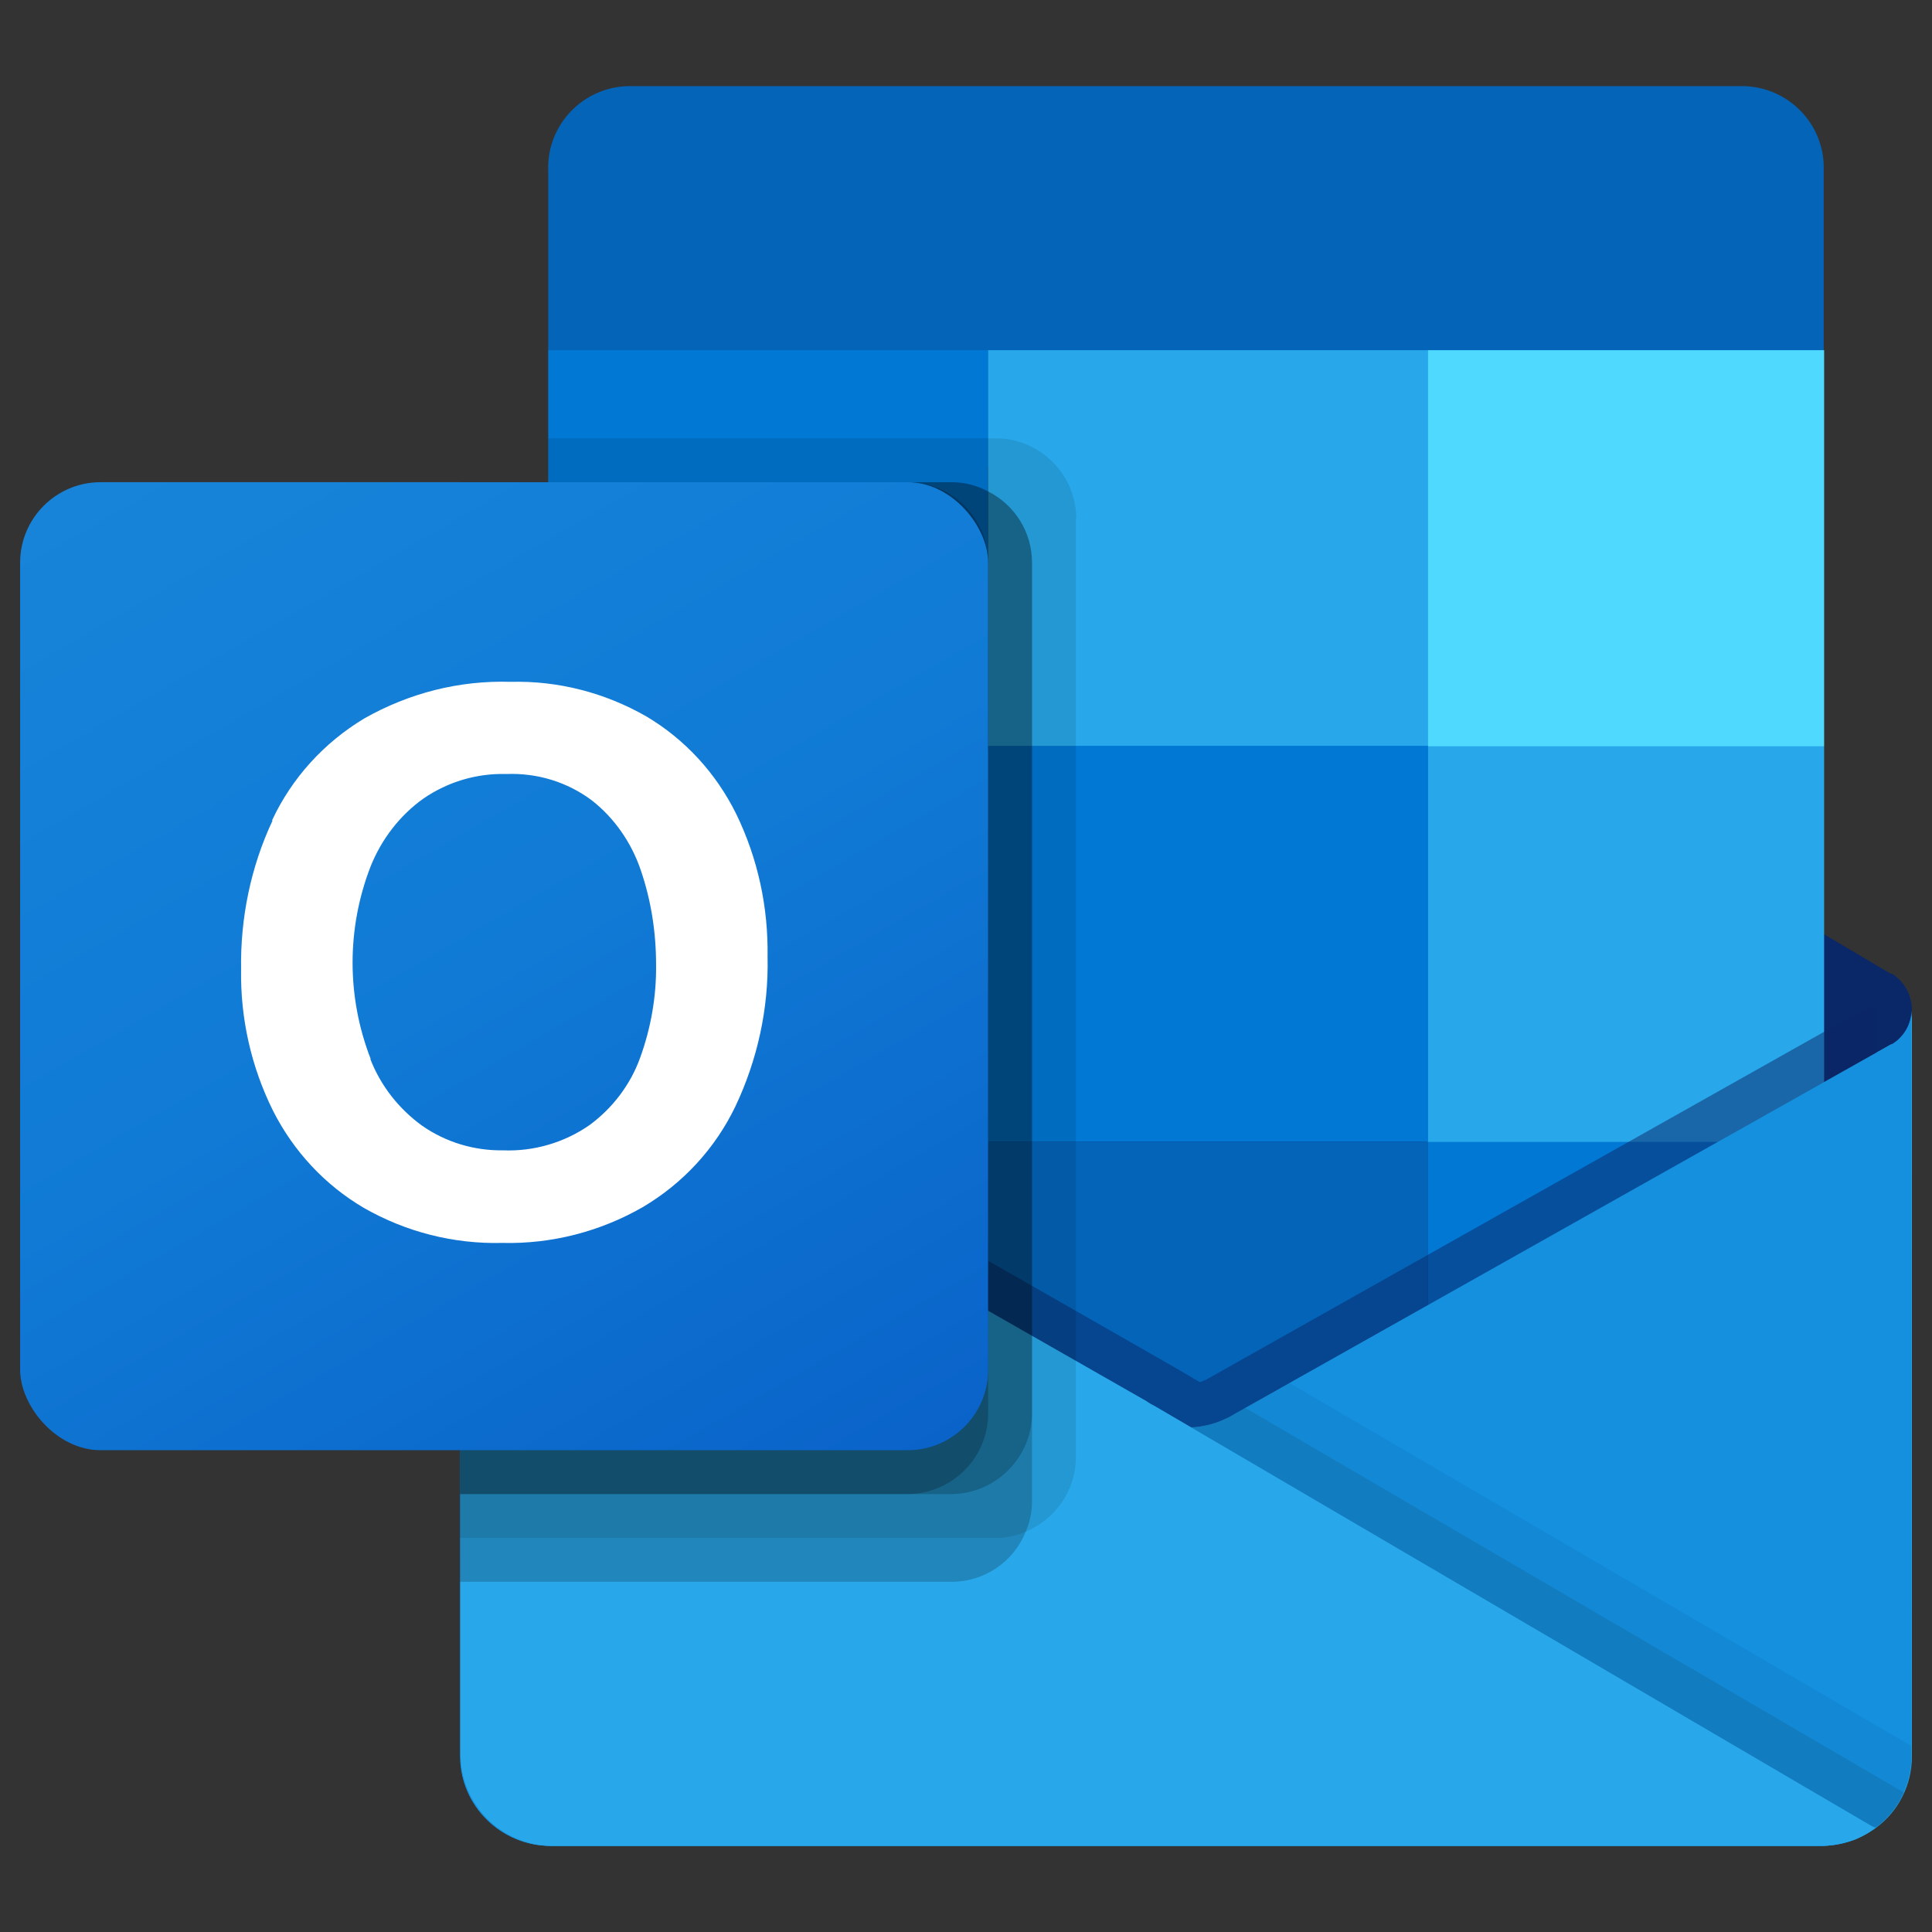
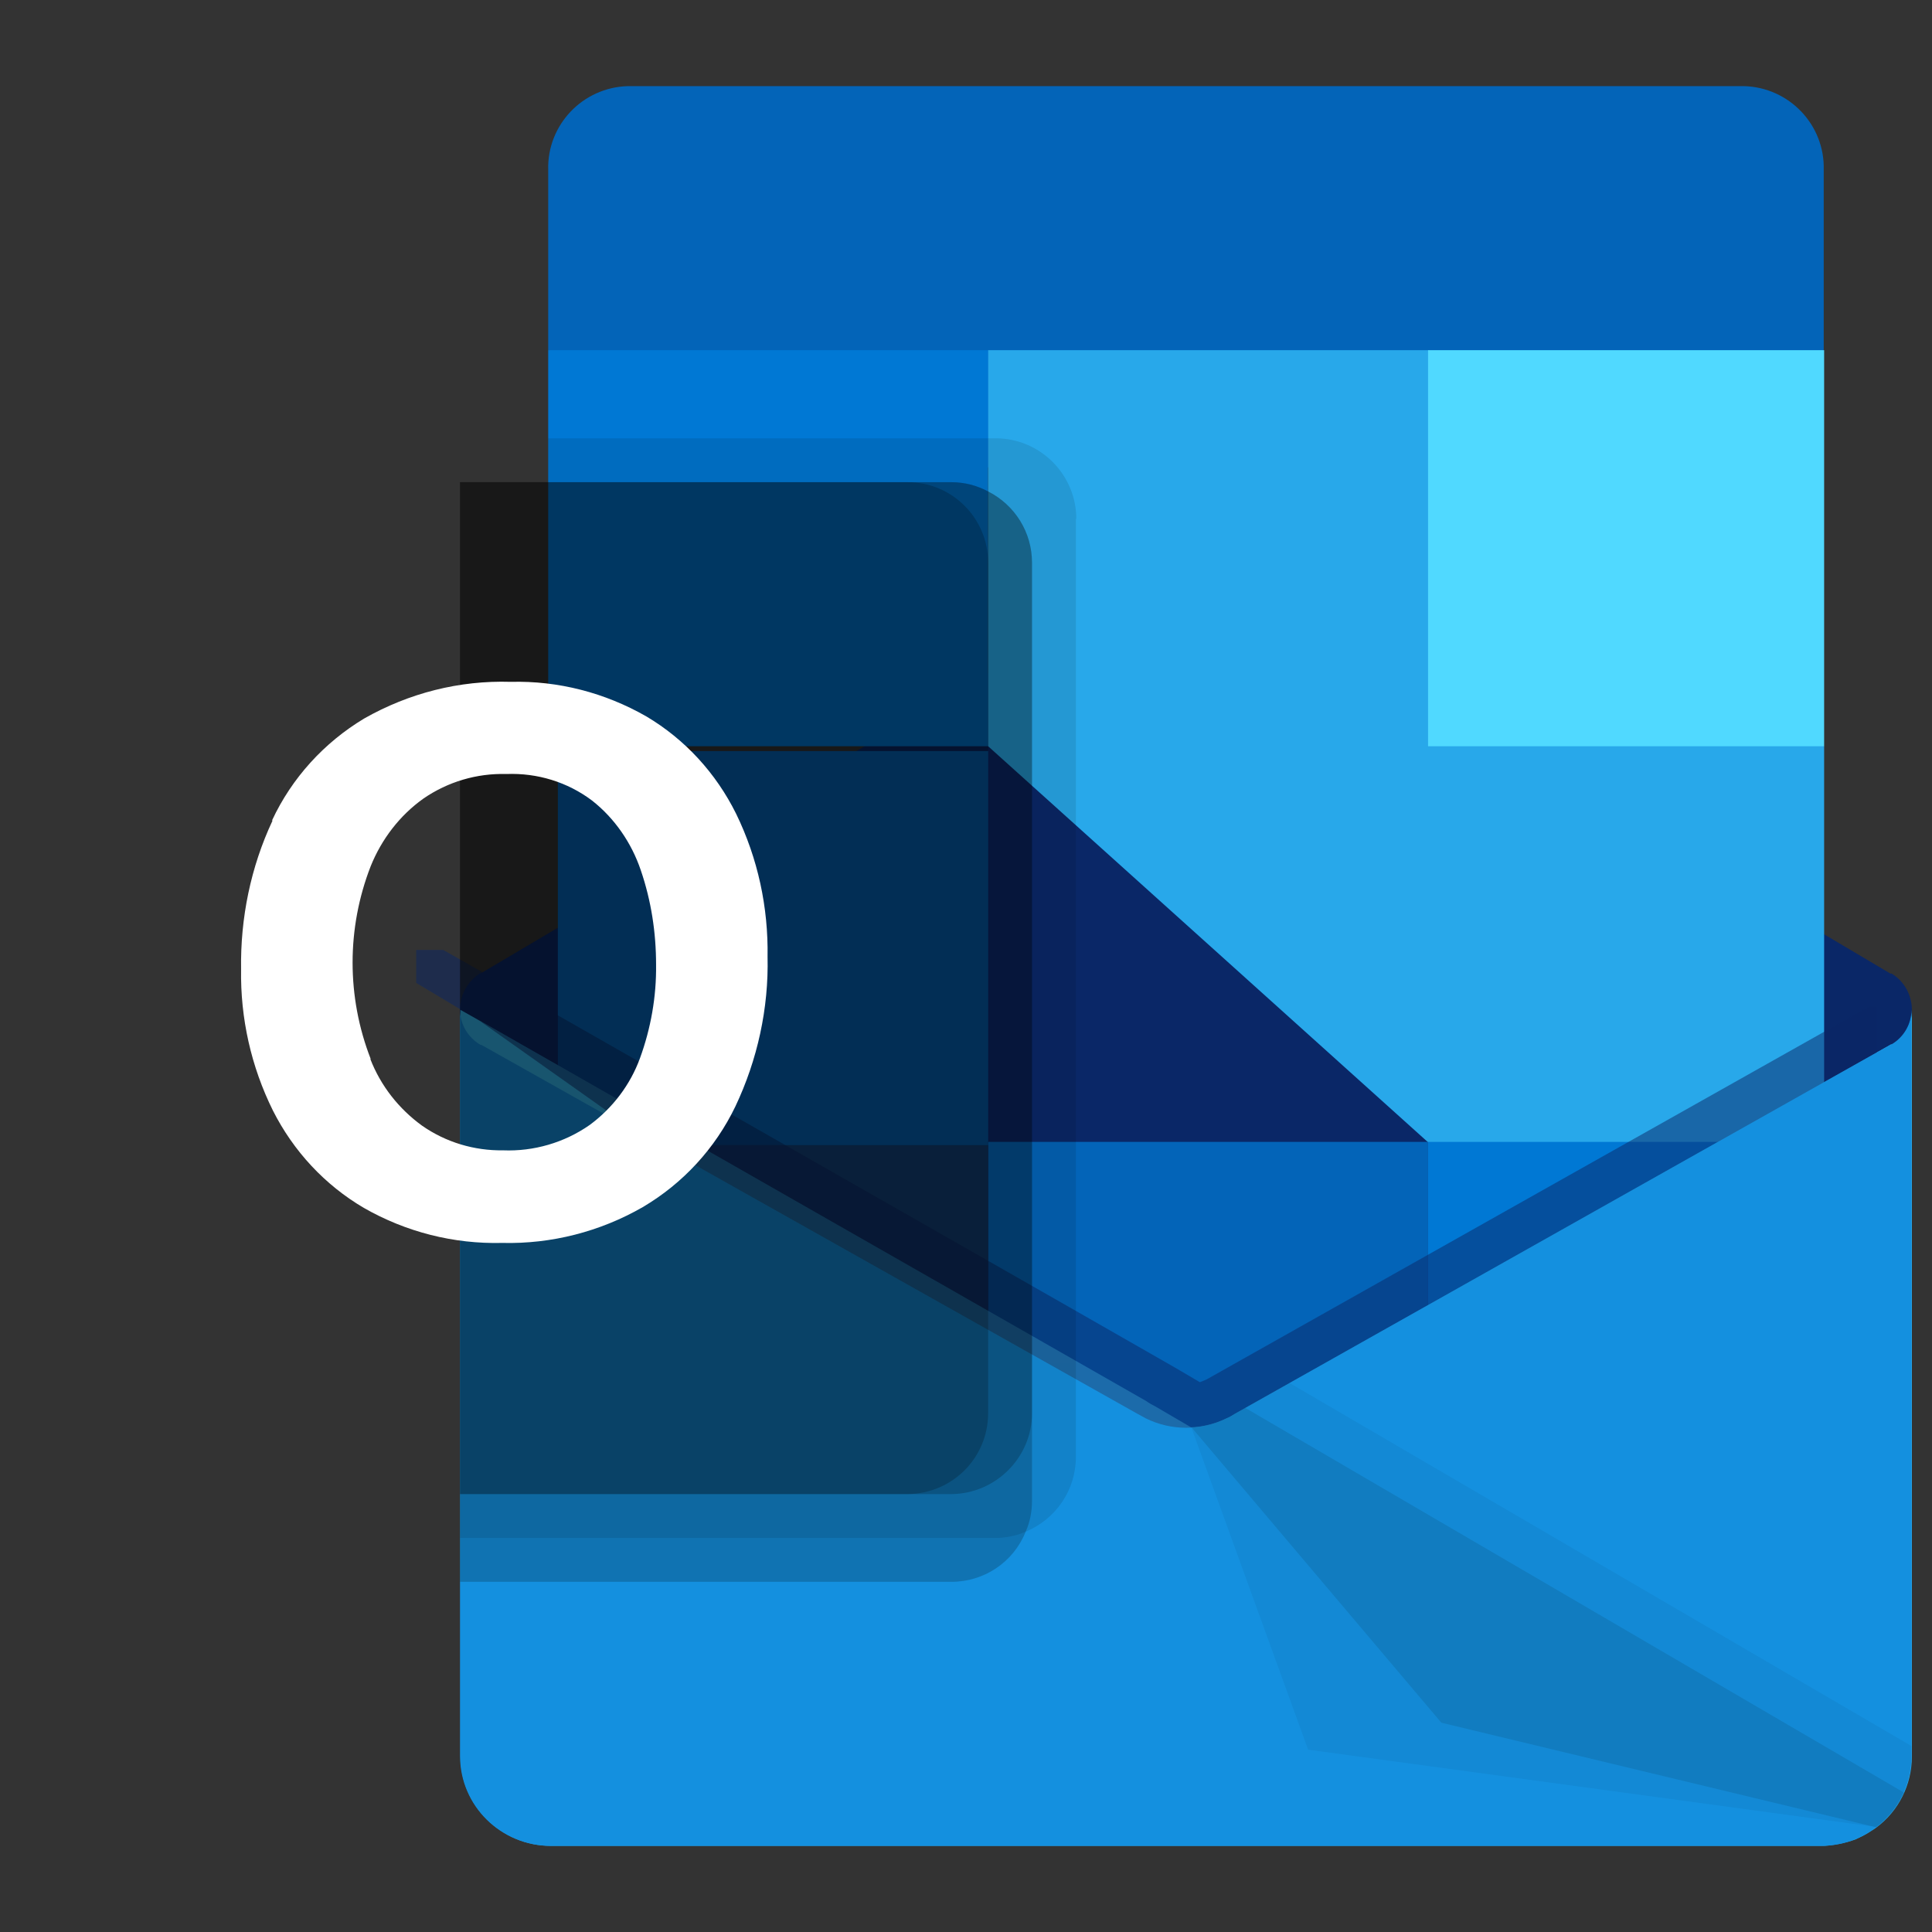
<svg xmlns="http://www.w3.org/2000/svg" id="Ebene_1" version="1.1" viewBox="0 0 48 48">
  <rect x="0" y="0" width="48" height="48" fill="#333333" stroke="none" />
  <defs>
    <style>
      .st0 {
        opacity: .5;
      }

      .st0, .st1, .st2, .st3 {
        isolation: isolate;
      }

      .st0, .st4 {
        fill: #0a2767;
      }

      .st5 {
        fill: #1490df;
      }

      .st6 {
        fill: #50d9ff;
      }

      .st7 {
        fill: #fff;
      }

      .st8 {
        fill: #28a8ea;
      }

      .st1 {
        opacity: .05;
      }

      .st2 {
        opacity: .1;
      }

      .st9 {
        fill: #0364b8;
      }

      .st3 {
        opacity: .2;
      }

      .st10 {
        fill: #0078d4;
      }

      .st11 {
        fill: url(#Unbenannter_Verlauf);
      }

      .st12 {
        fill: url(#Unbenannter_Verlauf_2);
      }

      .st13 {
        fill: #14447d;
      }
    </style>
    <linearGradient id="Unbenannter_Verlauf" data-name="Unbenannter Verlauf" x1="29.47" y1="24.91" x2="29.47" y2="4.14" gradientTransform="translate(0 50) scale(1 -1)" gradientUnits="userSpaceOnUse">
      <stop offset="0" stop-color="#35b8f1" />
      <stop offset="1" stop-color="#28a8ea" />
    </linearGradient>
    <linearGradient id="Unbenannter_Verlauf_2" data-name="Unbenannter Verlauf 2" x1="4.68" y1="39.59" x2="20.37" y2="12.41" gradientTransform="translate(0 50) scale(1 -1)" gradientUnits="userSpaceOnUse">
      <stop offset="0" stop-color="#1784d9" />
      <stop offset=".5" stop-color="#107ad5" />
      <stop offset="1" stop-color="#0a63c9" />
    </linearGradient>
  </defs>
  <path class="st4" d="M47.5,25.09c0-.37-.19-.71-.5-.9h-.03s-16.29-9.65-16.29-9.65c-.07-.05-.14-.09-.22-.13-.63-.32-1.38-.32-2,0-.08.04-.15.08-.22.13l-16.29,9.64h-.02c-.5.32-.65.97-.34,1.47.09.15.22.27.37.36l16.29,9.64c.07.05.14.09.22.13.63.32,1.38.32,2,0,.08-.04.15-.08.22-.13l16.29-9.64c.33-.19.52-.54.52-.92Z" />
  <path class="st9" d="M13.86,18.66h10.69v9.8h-10.69v-9.8ZM45.31,8.7v-4.48c.03-1.12-.86-2.05-1.98-2.08H15.6c-1.12.03-2.01.96-1.98,2.08v4.48l16.4,4.37,15.3-4.37Z" />
  <path class="st10" d="M13.62,8.7h10.93v9.84h-10.93v-9.84Z" />
  <path class="st8" d="M35.48,8.7h-10.93v9.84l10.93,9.84h9.84v-9.84l-9.84-9.84Z" />
-   <path class="st10" d="M24.55,18.53h10.93v9.84h-10.93v-9.84Z" />
  <path class="st9" d="M24.55,28.37h10.93v9.84h-10.93v-9.84Z" />
  <path class="st13" d="M13.86,28.45h10.69v8.91h-10.69v-8.91Z" />
  <path class="st10" d="M35.48,28.37h9.84v9.84h-9.84v-9.84Z" />
  <path class="st11" d="M47,25.95h-.02s-16.29,9.17-16.29,9.17c-.07.04-.14.09-.22.12-.28.13-.58.21-.88.22l-.89-.52c-.08-.04-.15-.08-.22-.13l-16.5-9.42h0l-.54-.3v18.54c0,1.24,1.02,2.23,2.25,2.23h31.59s.03,0,.05,0c.26-.02.52-.07.77-.16.11-.05.21-.1.31-.16.07-.04.2-.13.2-.13.56-.41.89-1.07.89-1.77v-18.54c0,.35-.19.68-.5.86Z" />
  <path class="st0" d="M46.63,25.02v1.14l-17.03,11.72-17.63-12.48s0-.01-.01-.01h0l-1.62-.97v-.82h.67s1.41.8,1.41.8h.03s.12.09.12.09c0,0,16.57,9.45,16.61,9.48l.63.37c.05-.02.11-.04.17-.07.03-.02,16.45-9.26,16.45-9.26h.19Z" />
  <path class="st5" d="M47,25.95h-.02s-16.29,9.17-16.29,9.17c-.07.04-.14.09-.22.12-.63.31-1.37.31-2,0-.07-.04-.15-.08-.22-.12l-16.29-9.16h-.02c-.31-.18-.51-.51-.51-.87v18.54c0,1.24,1.02,2.23,2.25,2.23h31.56c1.24,0,2.25-.99,2.25-2.23h0v-18.54c0,.35-.19.68-.5.86Z" />
  <path class="st2" d="M30.93,34.98l-.24.14c-.07.04-.14.09-.22.12-.27.13-.56.21-.86.23l6.2,7.33,10.81,2.6c.3-.22.53-.52.69-.86l-16.37-9.56Z" />
  <path class="st1" d="M32.03,34.36l-1.35.76c-.07.04-.14.09-.22.12-.27.13-.56.21-.86.23l2.9,8,14.11,1.92c.56-.42.88-1.07.88-1.77v-.24l-15.47-9.03Z" />
-   <path class="st8" d="M13.71,45.86h31.53c.49,0,.96-.15,1.35-.44l-17.89-10.48c-.08-.04-.15-.08-.22-.13l-16.5-9.42h0l-.54-.3v18.48c0,1.26,1.02,2.29,2.28,2.29h0Z" />
  <path class="st2" d="M26.73,12.89v23.31c0,.82-.5,1.55-1.26,1.86-.23.1-.49.15-.74.15h-13.3V11.98h2.19v-1.09h11.12c1.1,0,2,.9,2,2Z" />
  <path class="st3" d="M25.64,13.98v23.31c0,.26-.05.53-.16.77-.3.75-1.03,1.24-1.84,1.24h-12.21V11.98h12.21c.32,0,.63.08.91.23.67.34,1.09,1.02,1.09,1.77Z" />
  <path class="st3" d="M25.64,13.98v21.13c0,1.1-.9,2-2,2.01h-12.21V11.98h12.21c.32,0,.63.08.91.23.67.34,1.09,1.02,1.09,1.77Z" />
  <path class="st3" d="M24.55,13.98v21.13c0,1.11-.89,2-2,2.01h-11.12V11.98h11.12c1.11,0,2,.9,2,2h0Z" />
-   <rect class="st12" x=".5" y="11.98" width="24.05" height="24.05" rx="2" ry="2" />
  <path class="st7" d="M6.76,20.38c.49-1.05,1.29-1.93,2.29-2.53,1.11-.63,2.36-.95,3.64-.91,1.18-.03,2.34.27,3.37.86.96.57,1.73,1.41,2.23,2.42.54,1.11.8,2.32.78,3.55.03,1.28-.25,2.56-.8,3.72-.5,1.04-1.3,1.91-2.3,2.5-1.06.61-2.27.92-3.49.89-1.21.03-2.39-.27-3.44-.87-.97-.57-1.75-1.41-2.26-2.42-.54-1.09-.81-2.29-.79-3.51-.02-1.27.24-2.54.78-3.69ZM9.2,26.31c.26.67.71,1.24,1.29,1.66.59.41,1.29.62,2.01.61.76.03,1.52-.19,2.15-.63.57-.42,1.01-1,1.25-1.66.27-.74.41-1.53.4-2.32,0-.8-.12-1.59-.38-2.35-.23-.68-.65-1.29-1.21-1.73-.61-.46-1.36-.69-2.13-.66-.73-.02-1.45.19-2.06.61-.59.42-1.04,1.01-1.31,1.68-.6,1.54-.6,3.25,0,4.79h0Z" />
  <path class="st6" d="M35.48,8.7h9.84v9.84h-9.84v-9.84Z" />
</svg>